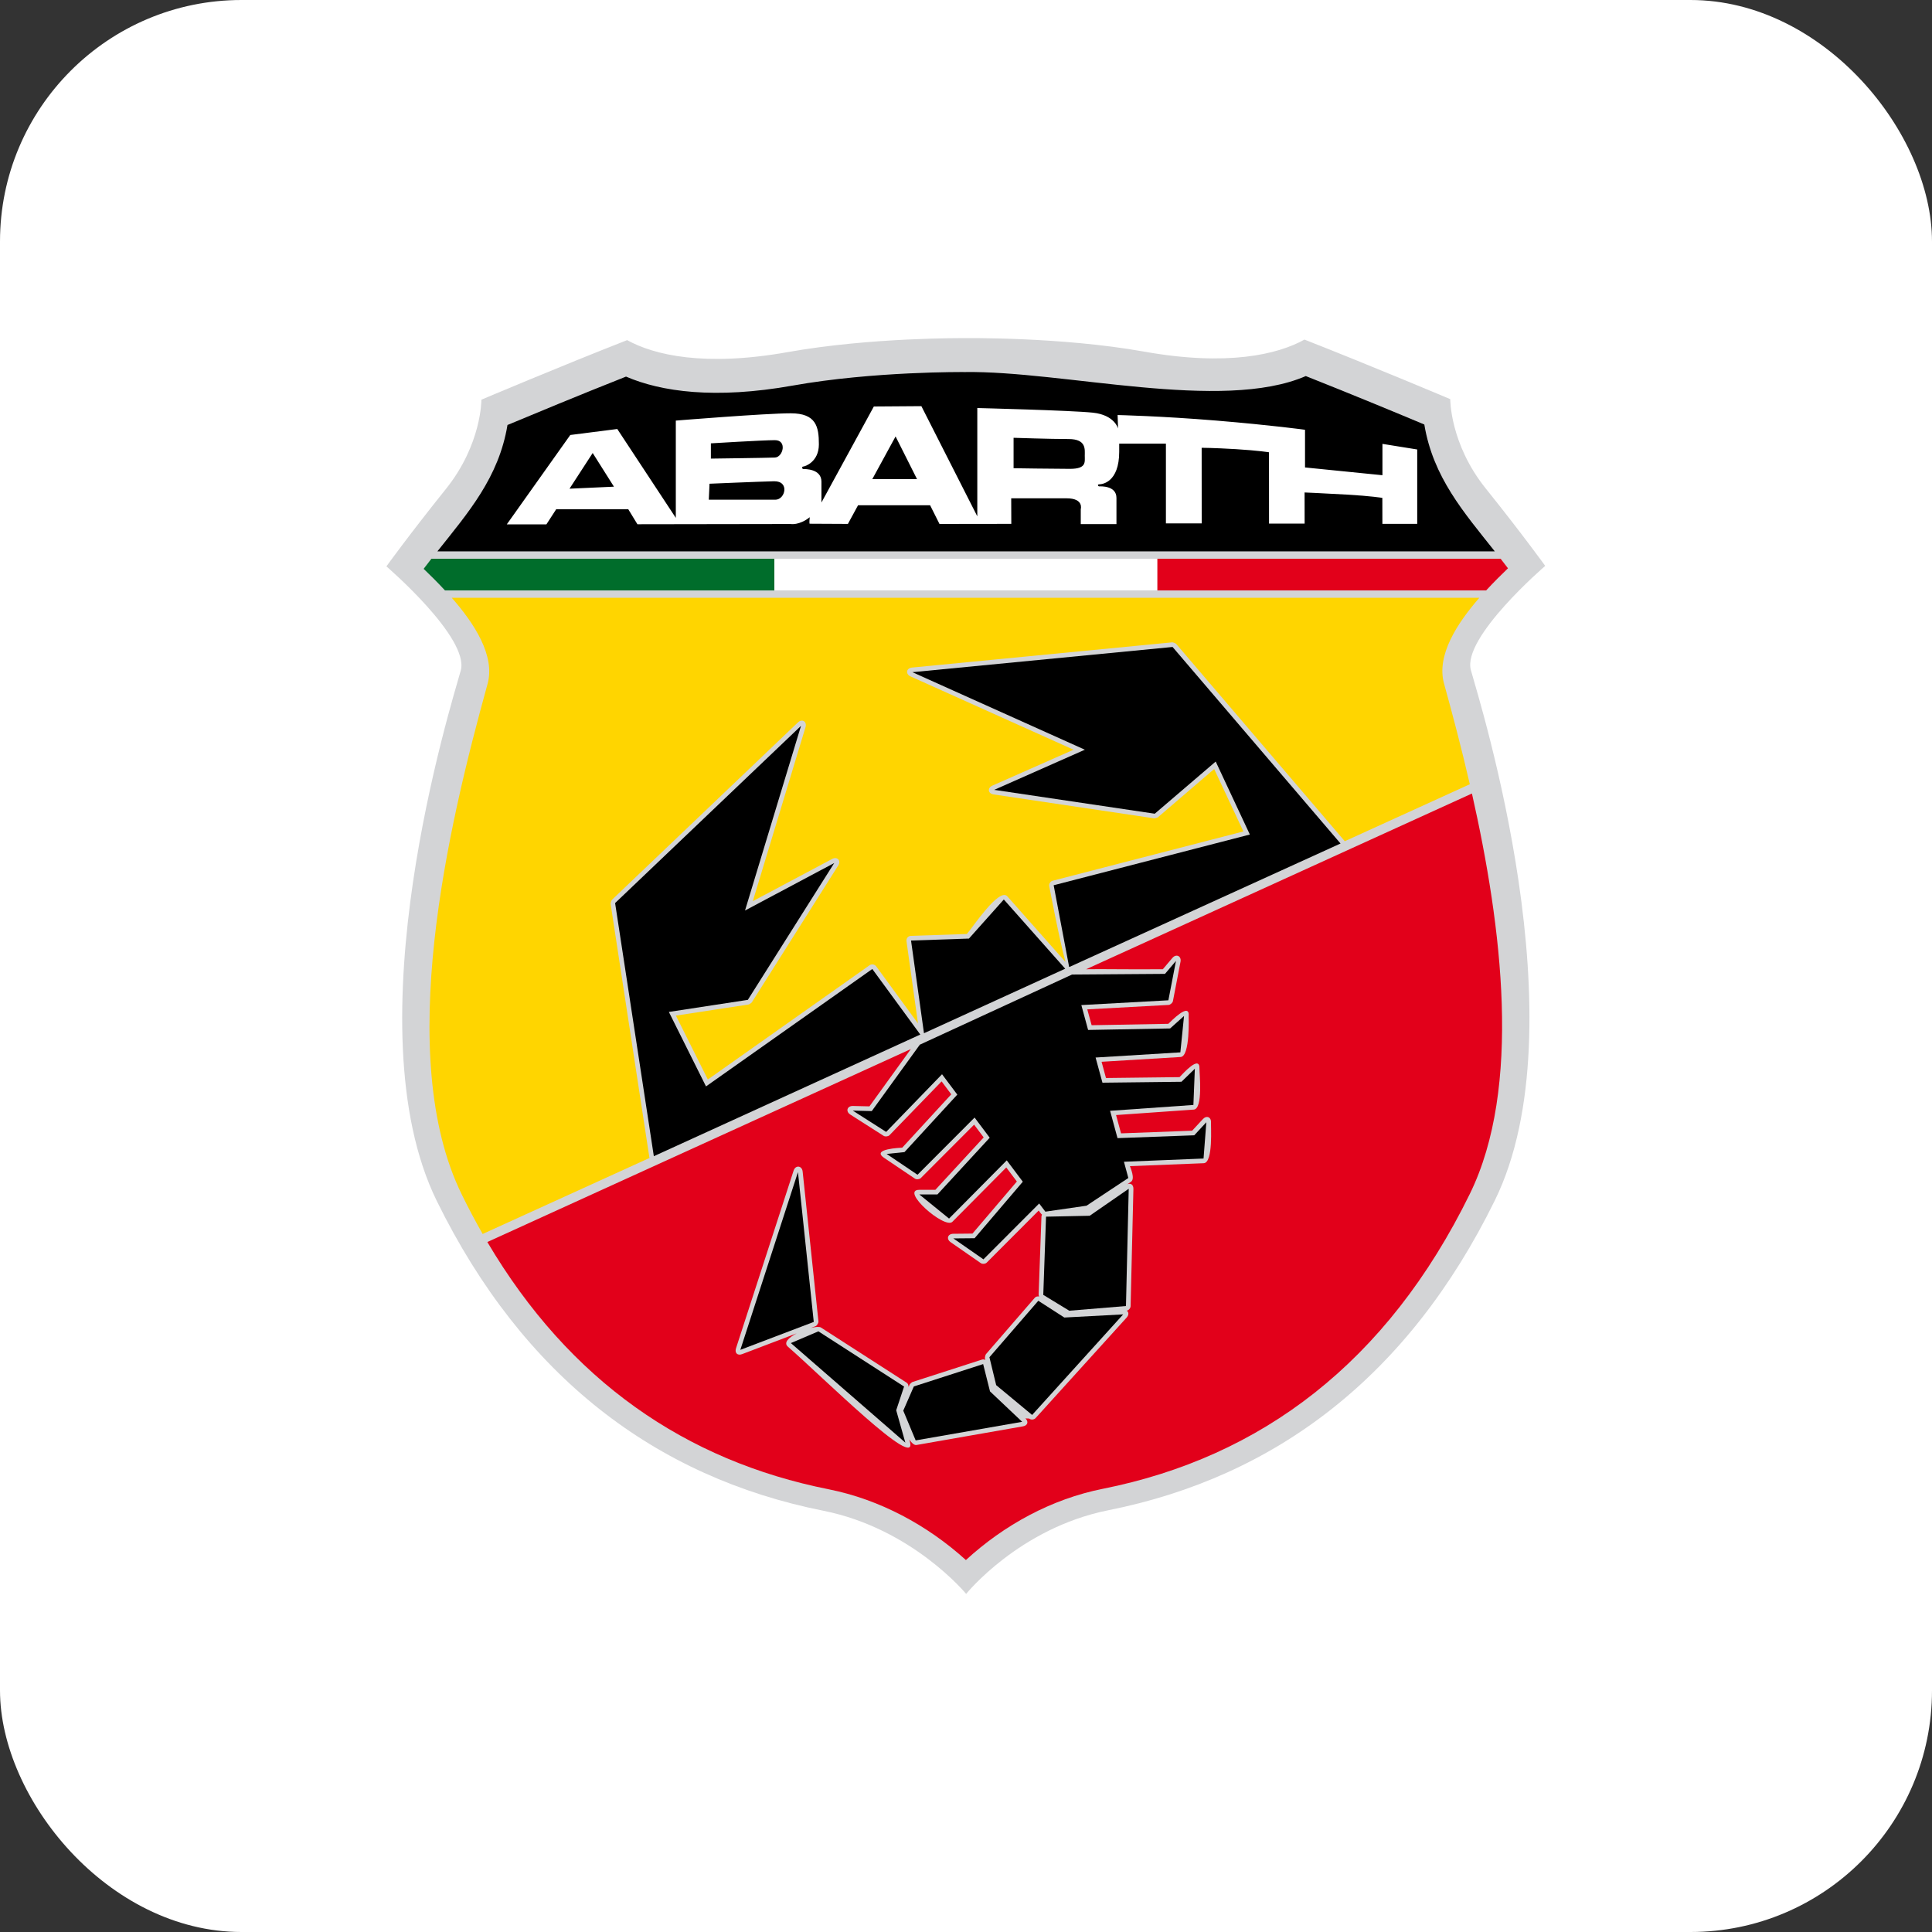
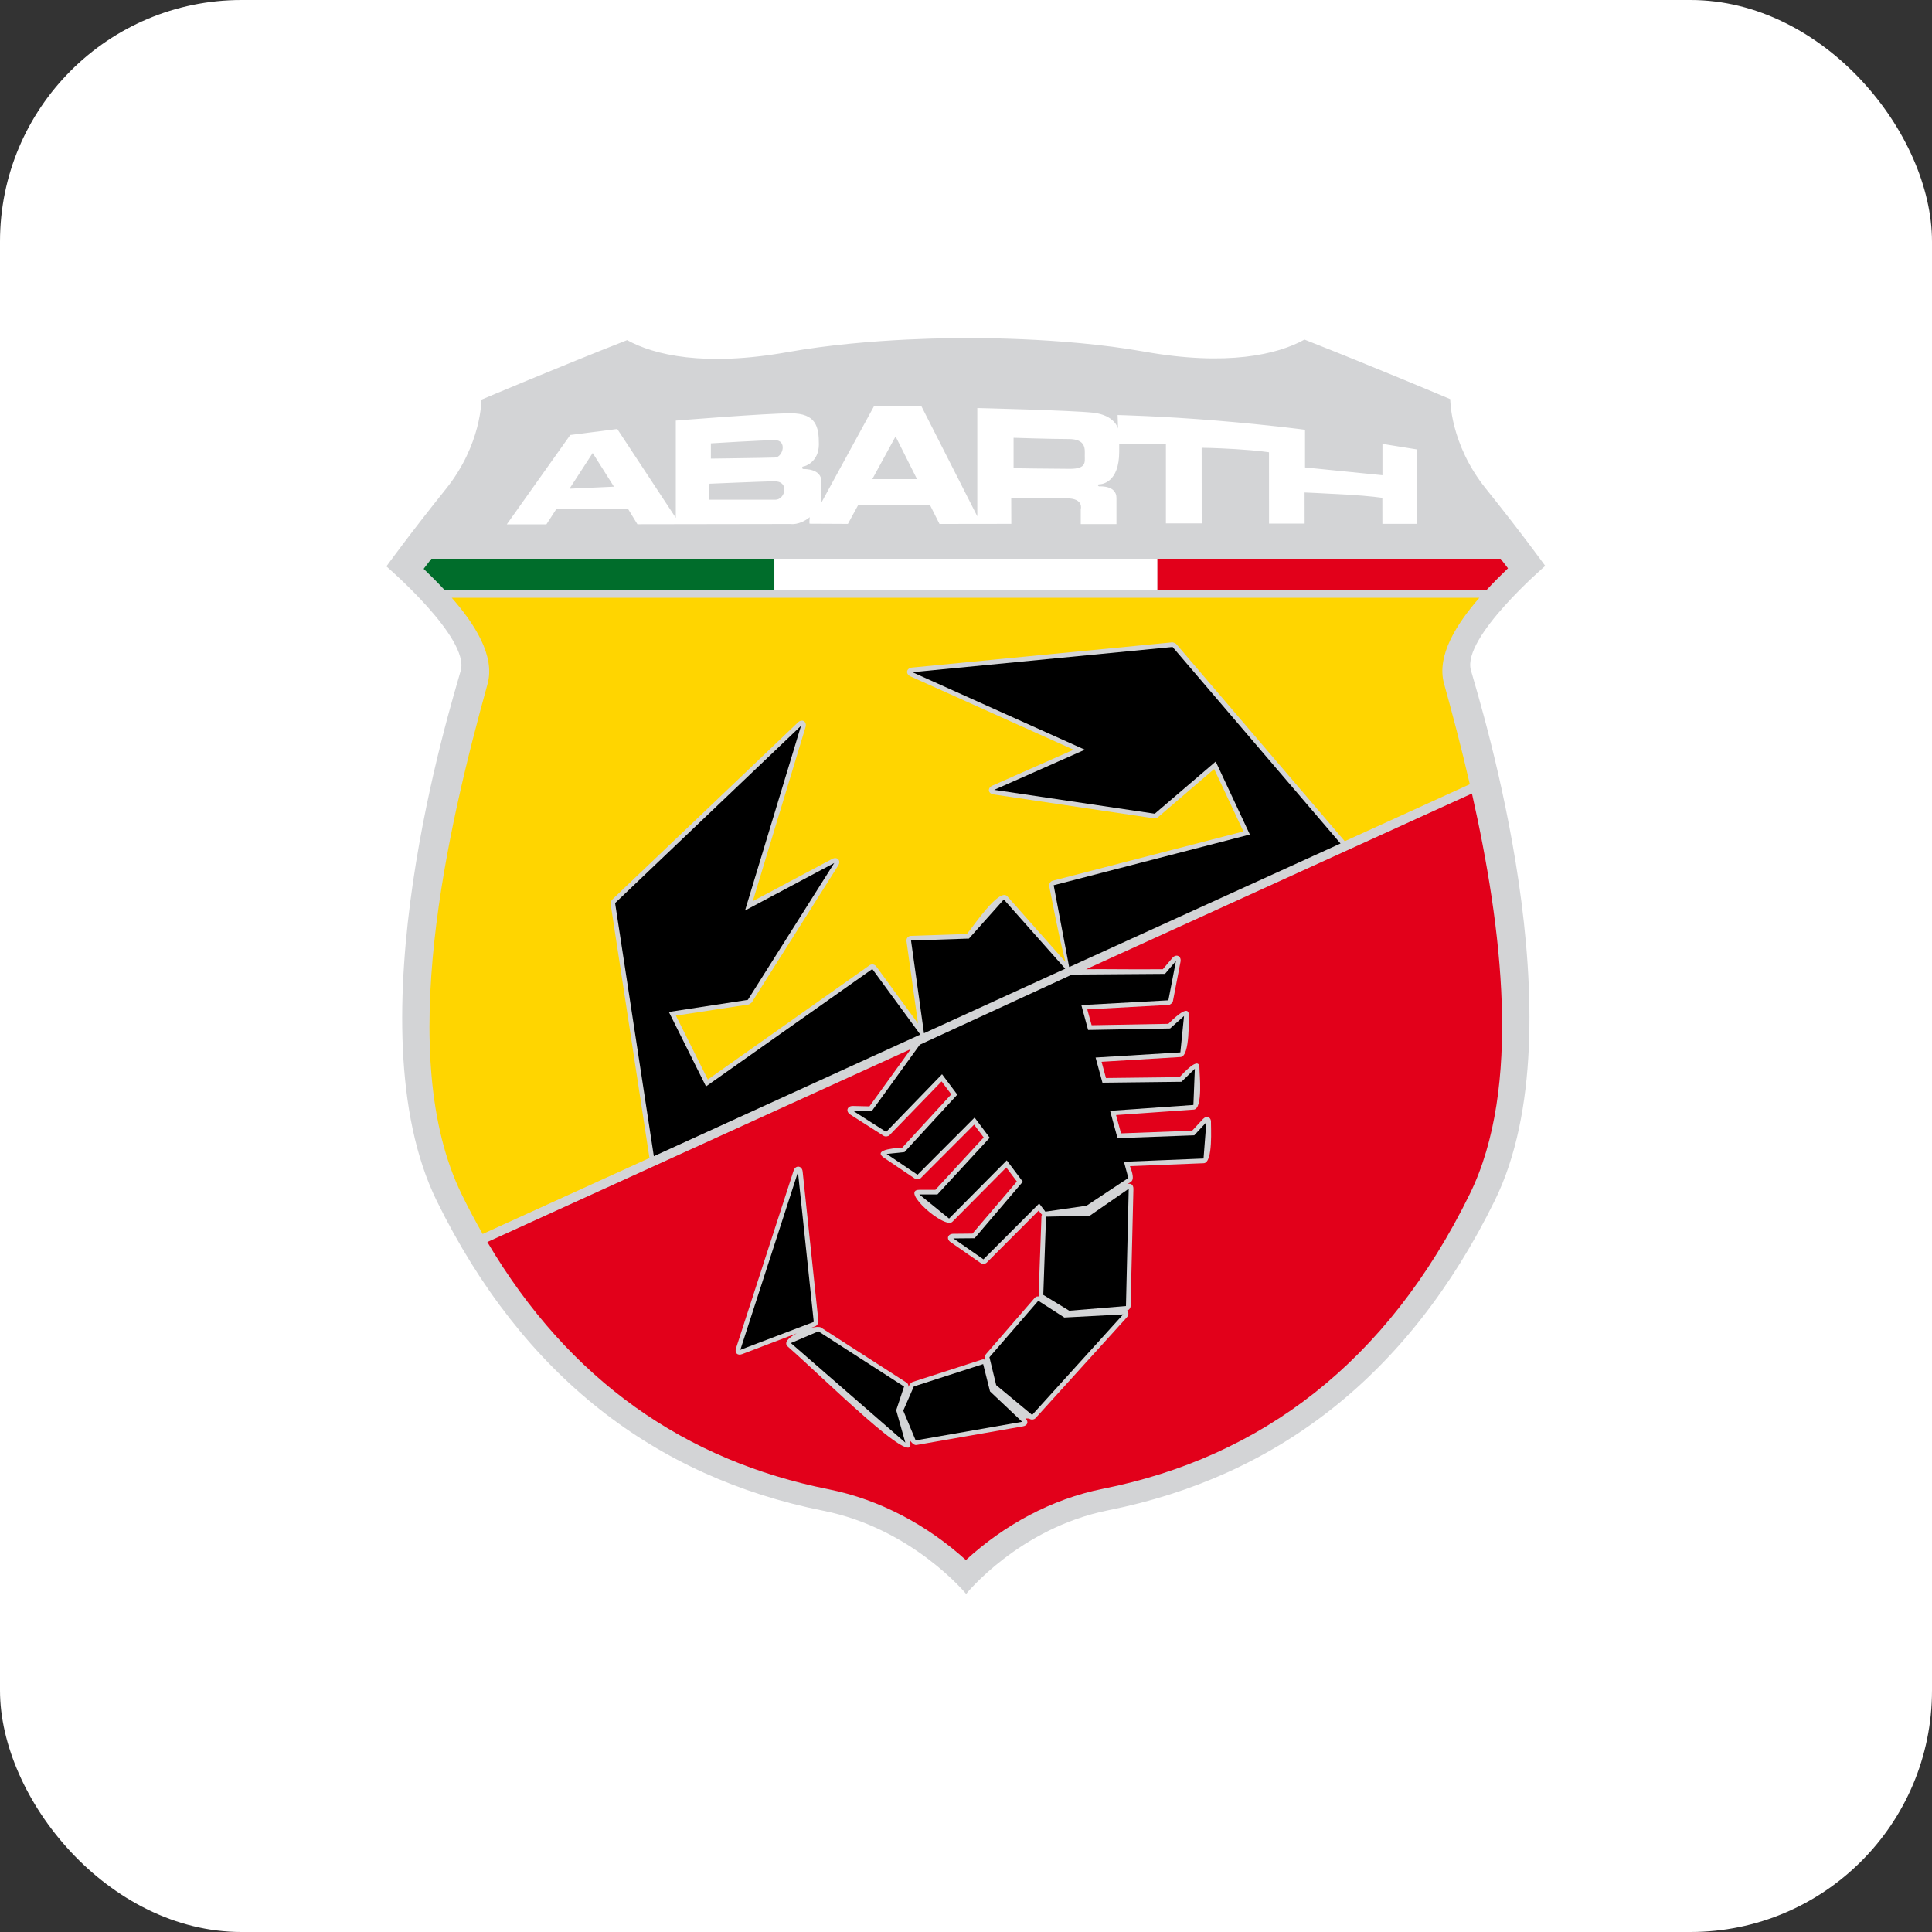
<svg xmlns="http://www.w3.org/2000/svg" width="40" height="40" viewBox="0 0 40 40" fill="none">
  <rect x="0" y="0" width="40" height="40" fill="#333333" stroke="none" />
  <rect width="40" height="40" rx="5" fill="white" />
  <path fill-rule="evenodd" clip-rule="evenodd" d="M19.966 7.001C19.966 7.001 18.036 6.982 16.309 7.29C14.583 7.598 13.54 7.35 12.984 7.042C11.565 7.598 9.967 8.275 9.967 8.275C9.967 8.275 9.974 9.2 9.231 10.125C8.488 11.05 8 11.726 8 11.726C8 11.726 9.727 13.208 9.539 13.884C9.351 14.561 7.257 21.224 9.043 24.864C10.83 28.503 13.577 30.586 17.045 31.278C18.892 31.646 20.003 33 20.003 33C20.003 33 21.101 31.636 22.947 31.268C26.415 30.576 29.162 28.493 30.949 24.853C32.736 21.214 30.641 14.551 30.453 13.874C30.266 13.197 31.992 11.716 31.992 11.716C31.992 11.716 31.504 11.039 30.761 10.114C30.018 9.189 30.026 8.264 30.026 8.264C30.026 8.264 28.427 7.588 27.008 7.031C26.453 7.339 25.409 7.588 23.683 7.279C21.956 6.971 19.966 7.001 19.966 7.001Z" fill="#D3D4D6" />
-   <path d="M9.057 11.414C9.696 10.609 10.326 9.888 10.507 8.799C11.001 8.593 11.999 8.177 12.961 7.797C13.686 8.11 14.803 8.27 16.413 7.983C18.089 7.684 19.97 7.703 19.97 7.703C22.009 7.672 25.296 8.54 27.035 7.786C27.997 8.167 28.996 8.582 29.489 8.789C29.671 9.883 30.305 10.604 30.948 11.415H9.057V11.414Z" fill="black" />
  <path fill-rule="evenodd" clip-rule="evenodd" d="M20.985 9.064V9.694C20.985 9.694 21.805 9.707 22.151 9.707C22.497 9.707 22.459 9.567 22.459 9.437C22.459 9.308 22.497 9.09 22.125 9.09C21.753 9.09 20.985 9.064 20.985 9.064ZM18.986 9.92L18.542 9.036L18.06 9.92H18.986ZM13.008 10.544H11.515L11.313 10.856H10.493L11.807 9.006L12.78 8.882L13.992 10.722V8.708C13.992 8.708 15.845 8.557 16.371 8.557C16.898 8.557 16.954 8.834 16.954 9.2C16.954 9.566 16.663 9.659 16.63 9.659C16.597 9.659 16.604 9.711 16.633 9.711C16.661 9.711 17.007 9.702 17.007 9.972V10.404L18.092 8.416L19.076 8.409L20.234 10.69V8.448C20.234 8.448 22.177 8.496 22.629 8.544C23.081 8.593 23.148 8.872 23.148 8.872L23.139 8.593C23.139 8.593 24.023 8.612 25.187 8.708C26.351 8.805 27.019 8.898 27.019 8.898V9.678L28.622 9.839V9.19L29.342 9.306L29.342 10.846H28.621L28.62 10.308C28.62 10.308 28.39 10.269 27.88 10.24C27.37 10.211 27.01 10.196 27.01 10.196L27.011 10.841H26.274L26.273 9.364C26.273 9.364 26.059 9.328 25.586 9.299C25.113 9.271 24.879 9.271 24.879 9.271L24.88 10.836H24.139L24.139 9.185H23.172V9.351C23.172 9.994 22.811 10.027 22.761 10.027C22.711 10.027 22.735 10.07 22.758 10.07C22.781 10.07 23.115 10.048 23.115 10.309V10.851H22.376L22.376 10.542C22.376 10.542 22.445 10.317 22.083 10.317H20.936L20.938 10.846L19.451 10.848L19.257 10.461H17.765L17.555 10.847L16.762 10.843C16.762 10.843 16.752 10.828 16.765 10.708C16.547 10.883 16.366 10.849 16.366 10.849L13.197 10.854L13.008 10.544ZM14.718 9.179C14.718 9.179 15.788 9.113 16.044 9.113C16.301 9.113 16.213 9.465 16.044 9.473C15.876 9.48 14.718 9.495 14.718 9.495V9.179ZM14.69 10.015C14.69 10.015 15.694 9.972 16.024 9.964C16.354 9.957 16.258 10.346 16.053 10.346H14.675L14.69 10.015ZM11.791 10.118L12.711 10.076L12.271 9.379L11.791 10.118Z" fill="white" />
  <path d="M30.628 12.377C30.166 12.907 29.736 13.57 29.897 14.152C30.07 14.778 30.258 15.484 30.431 16.237L27.841 17.417C27.837 17.412 27.834 17.407 27.829 17.401L24.352 13.332C24.342 13.32 24.286 13.297 24.27 13.299L18.883 13.821C18.762 13.833 18.742 13.955 18.853 14.005L22.227 15.522L20.547 16.265C20.438 16.313 20.454 16.431 20.572 16.448L23.896 16.943C23.908 16.945 23.963 16.929 23.973 16.921L25.138 15.922L25.743 17.214L21.793 18.235C21.748 18.246 21.714 18.3 21.723 18.346C21.723 18.346 21.932 19.451 22.059 19.915L20.856 18.558C20.686 18.367 20.134 19.207 20.018 19.337L18.86 19.376C18.801 19.378 18.76 19.428 18.768 19.486L19.006 21.189L18.139 20.005C18.109 19.965 18.047 19.955 18.006 19.983L14.655 22.35L13.994 21.027L15.499 20.797C15.511 20.795 15.559 20.763 15.565 20.753L17.354 17.92C17.419 17.817 17.335 17.727 17.228 17.784L15.586 18.658L16.677 15.056C16.712 14.939 16.607 14.874 16.519 14.958L12.671 18.628C12.659 18.639 12.639 18.696 12.642 18.712L13.443 23.953C13.444 23.961 13.446 23.968 13.448 23.974L9.993 25.548C9.843 25.286 9.699 25.014 9.561 24.732C8.155 21.867 9.276 17.113 10.094 14.162C10.257 13.577 9.82 12.909 9.354 12.377H30.628Z" fill="#FFD500" />
  <path d="M30.475 16.429C31.097 19.189 31.513 22.515 30.43 24.721C28.718 28.209 26.114 30.169 22.833 30.824C21.772 31.035 20.79 31.572 19.998 32.299C19.201 31.578 18.217 31.046 17.157 30.834C14.198 30.244 11.79 28.592 10.09 25.715L18.858 21.72L18.001 22.906L17.659 22.898C17.538 22.895 17.503 23.011 17.605 23.076L18.296 23.517C18.328 23.537 18.39 23.53 18.416 23.503L19.495 22.389L19.695 22.657L18.68 23.761C18.648 23.764 18.029 23.785 18.303 23.971L18.942 24.402C18.974 24.424 19.037 24.418 19.064 24.391L20.168 23.285L20.366 23.549L19.366 24.634H19.034C18.624 24.634 19.559 25.456 19.718 25.296L20.834 24.171L21.053 24.462L20.134 25.54L19.737 25.544C19.62 25.545 19.587 25.652 19.683 25.719L20.307 26.152C20.339 26.175 20.402 26.169 20.429 26.141L21.505 25.063C21.522 25.085 21.545 25.122 21.574 25.149C21.567 25.16 21.562 25.173 21.562 25.187L21.504 26.806C21.504 26.814 21.508 26.828 21.515 26.842C21.477 26.837 21.446 26.844 21.425 26.868L20.412 28.038C20.402 28.05 20.388 28.108 20.392 28.124L20.4 28.157C20.379 28.144 20.355 28.141 20.327 28.15L18.891 28.613C18.88 28.616 18.837 28.655 18.832 28.666L18.811 28.715C18.809 28.675 18.798 28.644 18.771 28.627L16.997 27.485C16.964 27.464 16.884 27.47 16.789 27.494L16.883 27.458C16.915 27.446 16.948 27.392 16.945 27.358L16.618 24.256C16.605 24.131 16.47 24.116 16.431 24.236L15.238 27.916C15.207 28.012 15.27 28.072 15.364 28.036L16.494 27.606C16.332 27.691 16.217 27.798 16.312 27.881C17.02 28.497 19.023 30.496 18.837 29.842L18.826 29.803C18.877 29.878 18.929 29.925 18.975 29.917L21.18 29.531C21.277 29.514 21.301 29.433 21.23 29.366L21.308 29.37C21.345 29.4 21.408 29.396 21.441 29.36L23.326 27.279C23.376 27.223 23.371 27.164 23.328 27.136C23.369 27.128 23.407 27.084 23.408 27.043L23.466 24.615C23.468 24.528 23.409 24.487 23.339 24.52L23.414 24.469C23.509 24.406 23.403 24.176 23.394 24.144L24.922 24.083C25.121 24.075 25.067 23.307 25.072 23.242C25.08 23.129 24.983 23.086 24.905 23.169L24.682 23.41L23.21 23.465L23.107 23.086L24.715 22.973C24.913 22.959 24.831 22.207 24.834 22.13C24.847 21.82 24.475 22.248 24.421 22.301L22.898 22.319L22.807 21.983L24.444 21.884C24.643 21.871 24.609 21.046 24.61 21.044C24.641 20.729 24.239 21.151 24.189 21.197L22.601 21.226L22.511 20.898L24.195 20.806C24.23 20.804 24.277 20.762 24.284 20.728L24.441 19.913C24.464 19.794 24.352 19.74 24.273 19.833L24.075 20.067C23.288 20.073 22.817 20.06 22.487 20.067L30.475 16.429Z" fill="#E2001A" />
  <path d="M31.221 11.766C31.088 11.894 30.93 12.049 30.769 12.224H23.96V11.568H31.069C31.12 11.634 31.17 11.7 31.221 11.766Z" fill="#E2001A" />
  <path d="M16.032 12.224H9.213C9.056 12.054 8.901 11.902 8.771 11.777C8.825 11.706 8.878 11.637 8.932 11.568H16.032V12.224H16.032Z" fill="#006D2B" />
  <rect x="16.033" y="11.568" width="7.925" height="0.655" fill="white" />
  <path fill-rule="evenodd" clip-rule="evenodd" d="M22.143 20.019L27.754 17.464L24.277 13.395L18.89 13.917L22.461 15.522L20.584 16.353L23.908 16.847L25.17 15.767L25.877 17.278L21.815 18.328L22.135 20.018L22.143 20.019ZM19.054 21.419L18.06 20.062L14.617 22.493L13.848 20.951L15.483 20.701L17.272 17.868L15.425 18.851L16.584 15.028L12.735 18.697L13.537 23.938L19.054 21.419ZM22.825 22.416L24.461 22.397L24.738 22.127L24.708 22.877L22.983 22.998L23.137 23.564L24.726 23.505L24.976 23.235L24.918 23.986L23.27 24.053L23.361 24.389L22.495 24.963L21.643 25.086L21.515 24.917L20.361 26.073L19.738 25.64L20.178 25.636L21.176 24.466L20.844 24.024L19.649 25.229L19.034 24.73H19.408L20.491 23.555L20.178 23.138L18.996 24.322L18.357 23.891L18.726 23.853L19.82 22.663L19.504 22.241L18.347 23.435L17.656 22.994L18.049 23.004L19.044 21.629L22.195 20.177L24.12 20.163L24.347 19.895L24.19 20.71L22.388 20.809L22.528 21.324L24.226 21.293L24.514 21.035L24.438 21.788L22.683 21.895L22.825 22.416ZM16.848 27.369L16.521 24.267L15.328 27.947L16.848 27.369ZM21.657 25.19L22.561 25.171L23.369 24.612L23.312 27.04L22.138 27.137L21.6 26.809L21.657 25.19ZM21.497 26.931L22.036 27.278L23.254 27.213L21.369 29.295L20.625 28.678L20.485 28.1L21.497 26.931ZM20.497 28.807L20.355 28.242L18.92 28.705L18.701 29.206L18.958 29.822L21.163 29.437L20.497 28.807ZM18.718 28.707L18.555 29.198L18.744 29.868L16.374 27.807L16.944 27.564L18.718 28.707ZM20.783 18.623L22.054 20.056L19.13 21.392L18.862 19.473L20.061 19.432L20.783 18.623Z" fill="black" />
</svg>